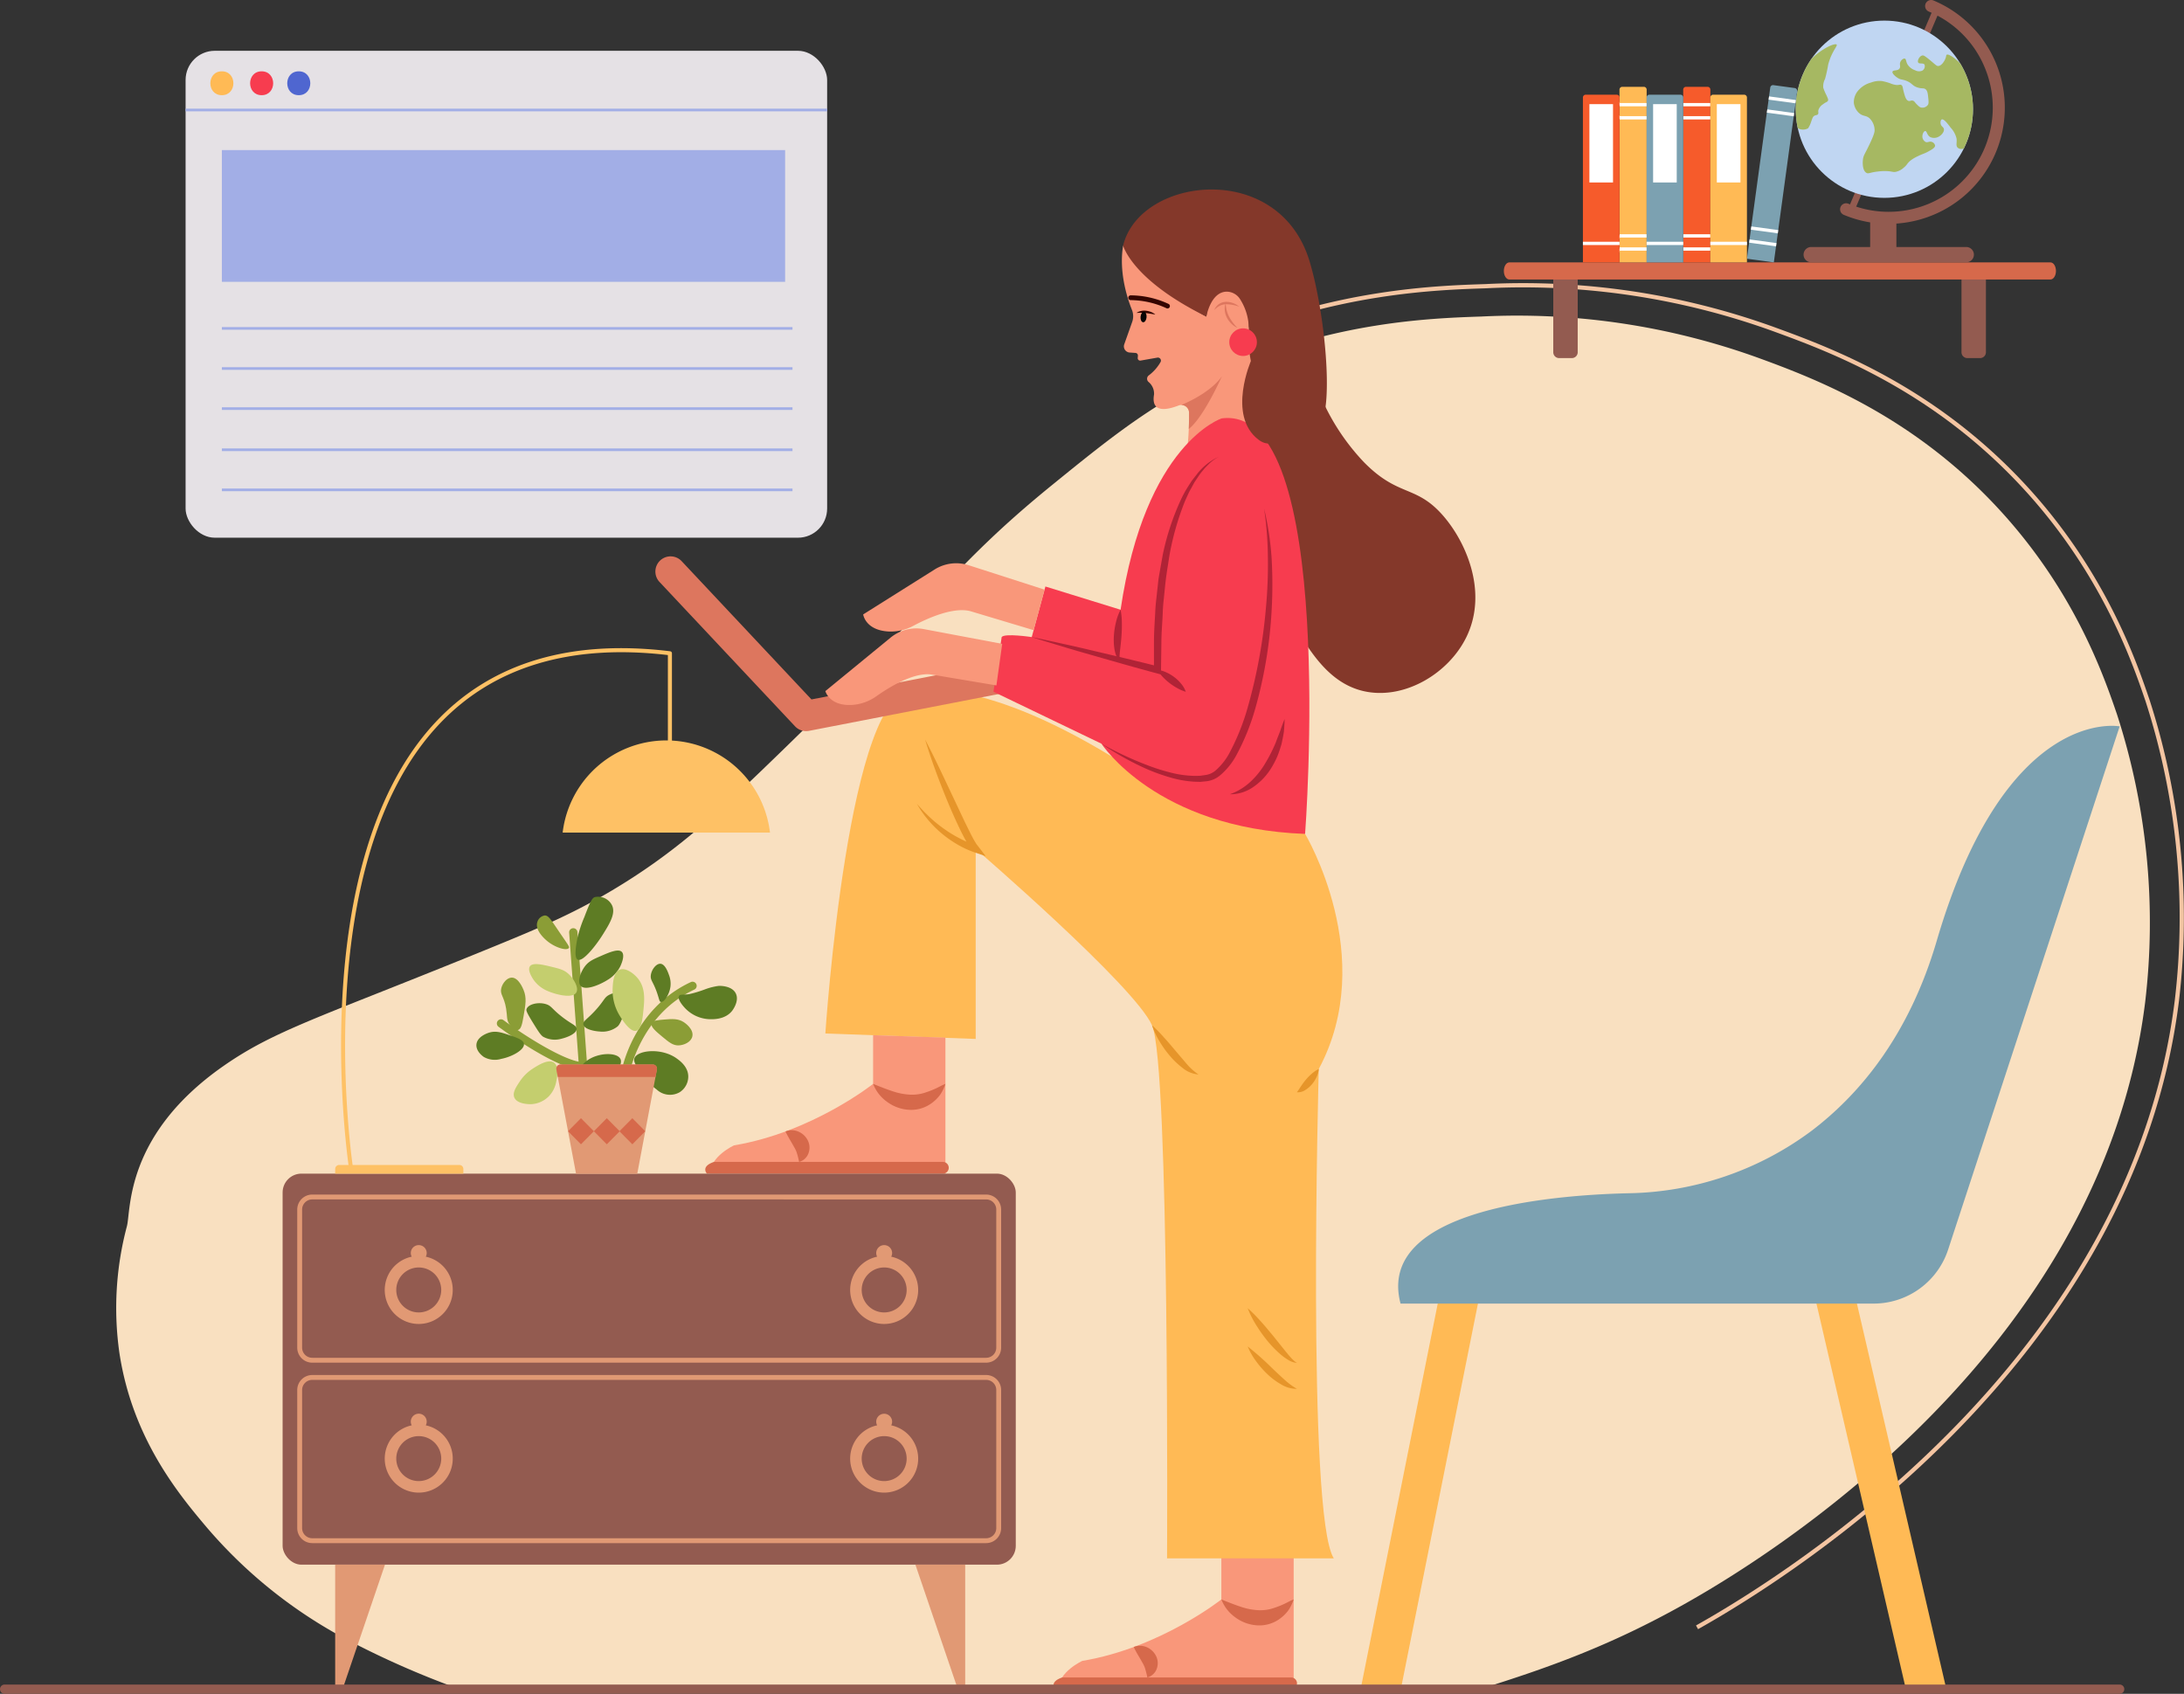
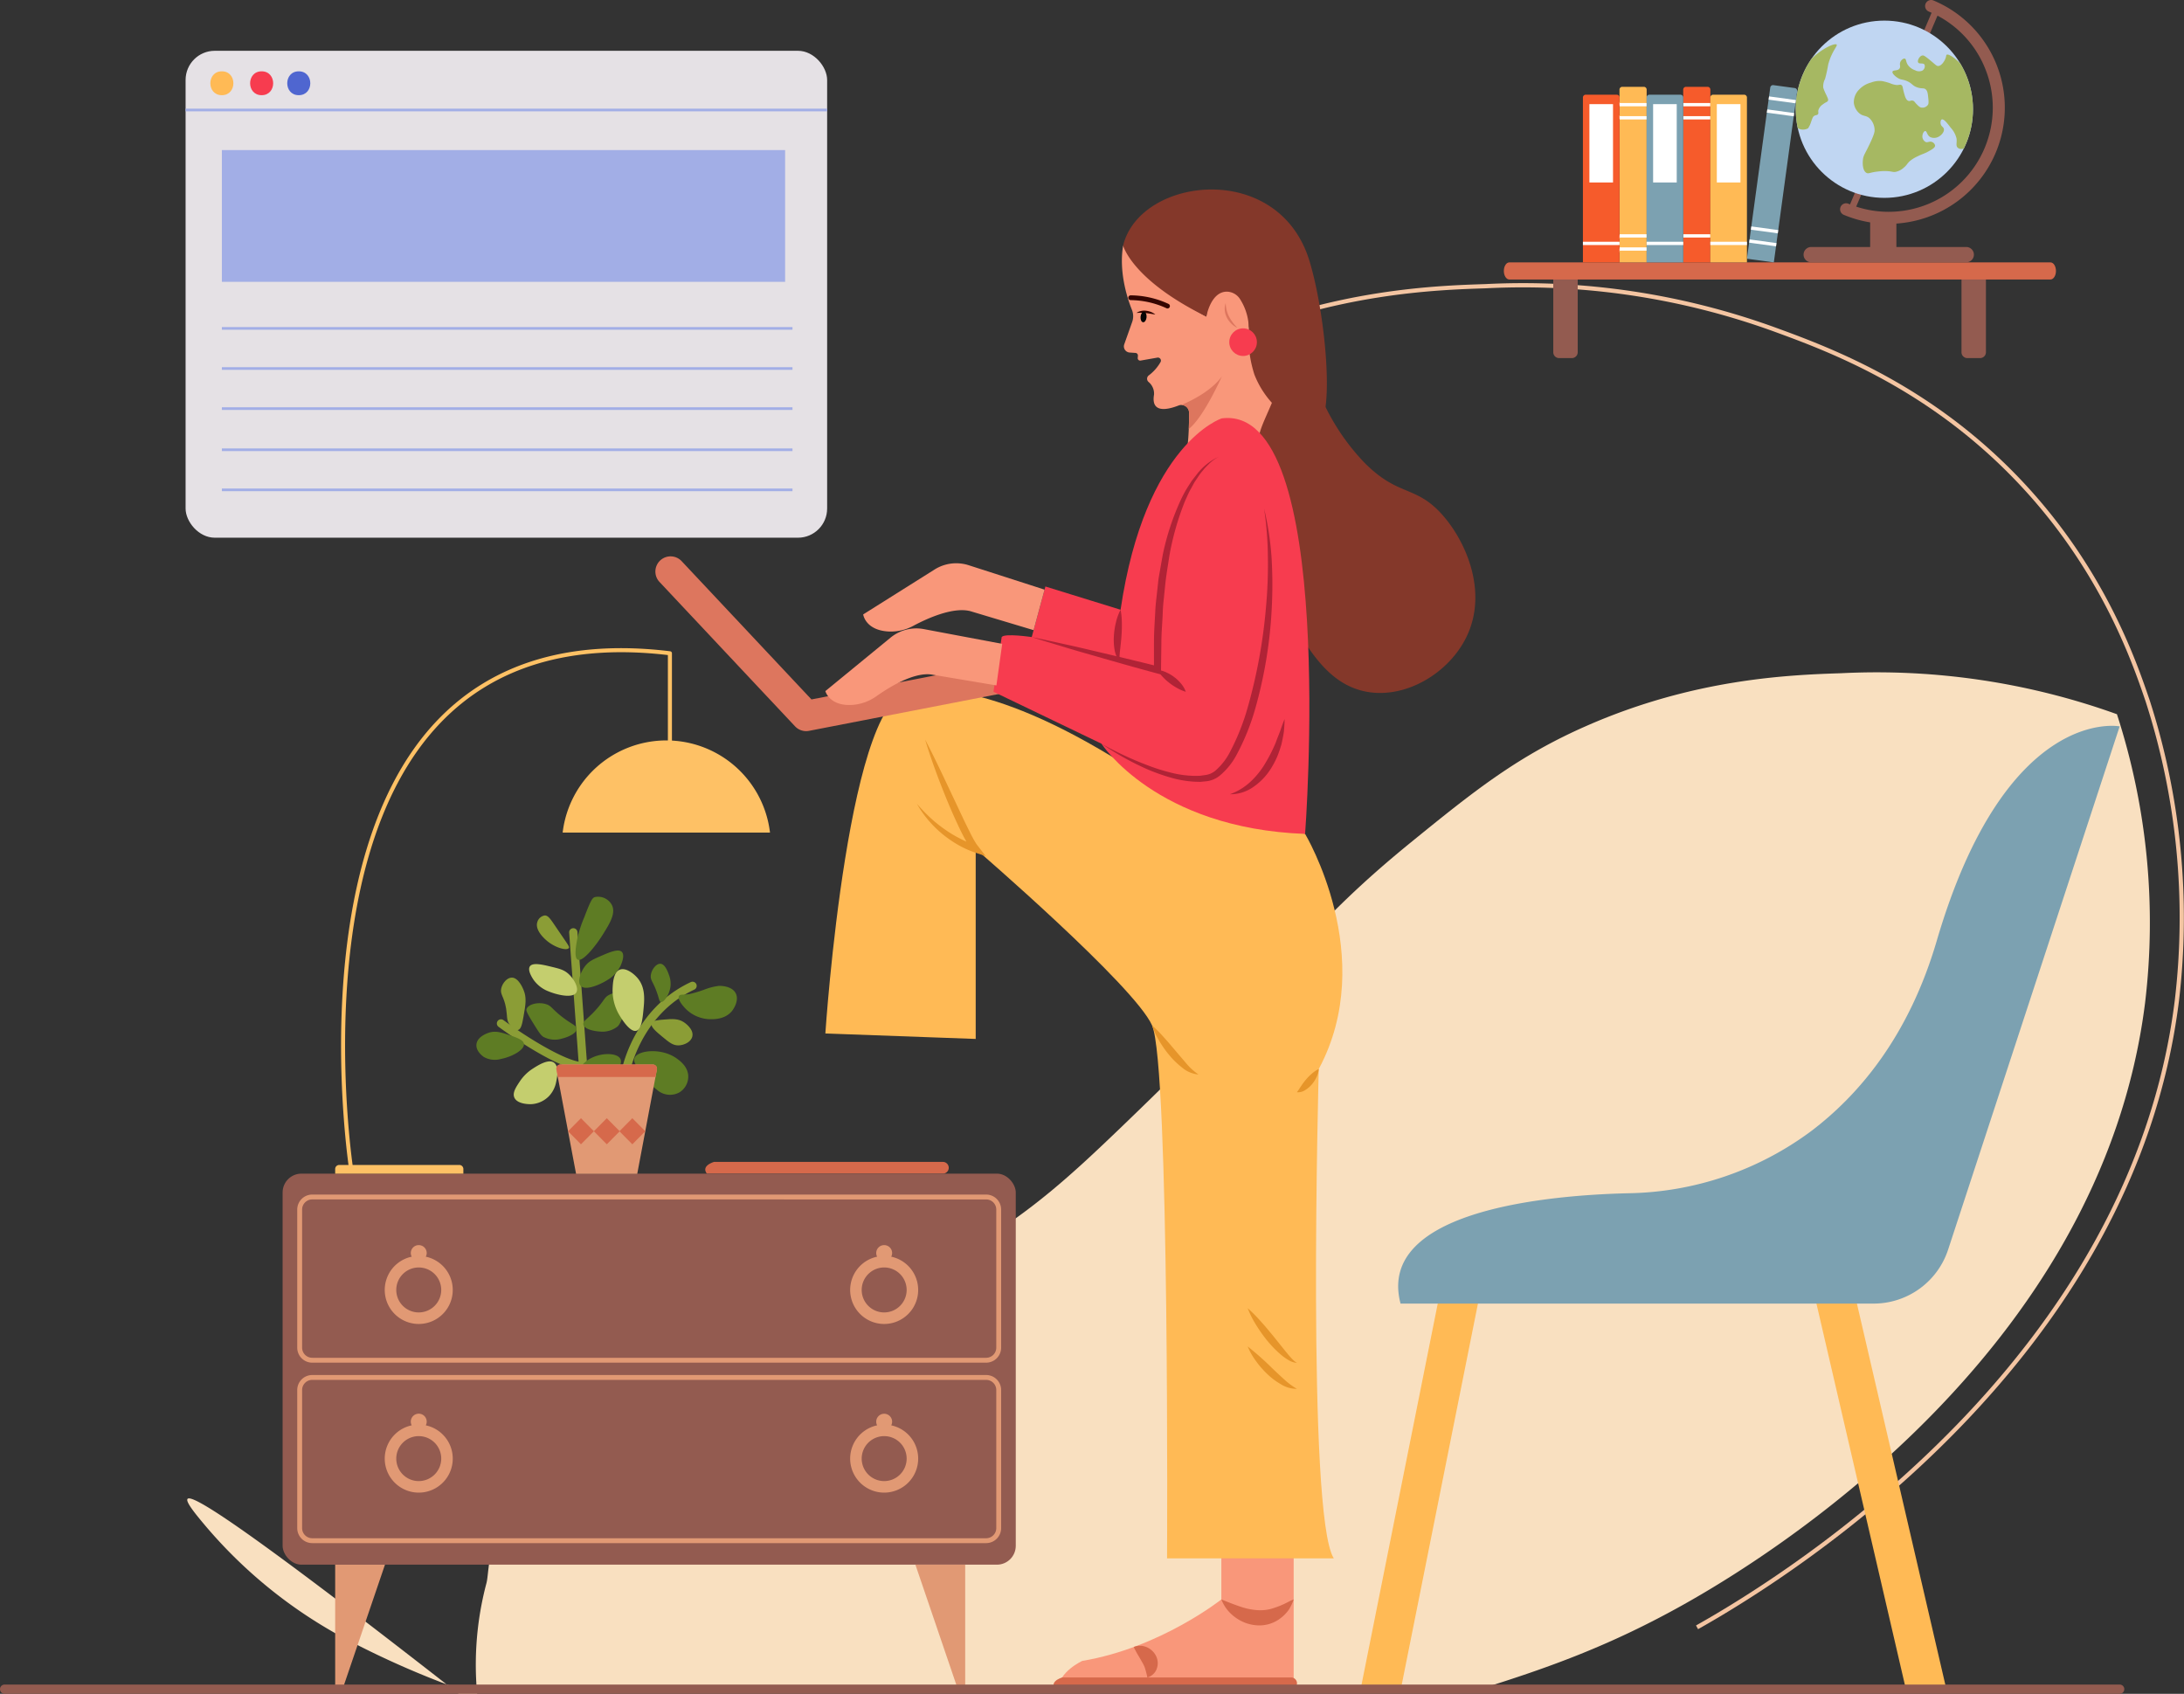
<svg xmlns="http://www.w3.org/2000/svg" viewBox="0 0 471.405 365.58" id="girl-working-from-home">
  <rect x="0" y="0" width="471.405" height="365.58" fill="#333333" stroke="none" />
  <g id="Layer_2">
    <g id="Layer_1-2">
-       <path fill="#f9e0c0" d="M319.417,364.579c14.837-4.638,28.149-9.377,44.164-18.37,16.517-9.276,89.888-53.422,99.43-129.825a145.735,145.735,0,0,0-6.081-62.233c-2.949-8.646-9.066-26.012-24.506-43.187-18.9-21.036-40.466-29.19-53.111-33.801a153.247,153.247,0,0,0-59.548-8.847c-11.468.374-31.71,1.214-54.718,11.267-15.01,6.556-24.342,14.033-38.092,25.209-21.785,17.722-24.652,25.099-62.762,61.694-10.463,10.043-19.064,17.959-32.194,25.757-9.103,5.405-16.462,8.427-30.039,13.942-33.371,13.559-42.873,16.304-53.793,23.937-21.237,14.855-19.862,31.055-20.775,34.543a68.594,68.594,0,0,0-1.616,27.364C28.561,310.354,38.43,322.333,44.557,329.583a103.263,103.263,0,0,0,30.039,24.141,191.964,191.964,0,0,0,24.615,10.856Z" />
+       <path fill="#f9e0c0" d="M319.417,364.579c14.837-4.638,28.149-9.377,44.164-18.37,16.517-9.276,89.888-53.422,99.43-129.825a145.735,145.735,0,0,0-6.081-62.233a153.247,153.247,0,0,0-59.548-8.847c-11.468.374-31.71,1.214-54.718,11.267-15.01,6.556-24.342,14.033-38.092,25.209-21.785,17.722-24.652,25.099-62.762,61.694-10.463,10.043-19.064,17.959-32.194,25.757-9.103,5.405-16.462,8.427-30.039,13.942-33.371,13.559-42.873,16.304-53.793,23.937-21.237,14.855-19.862,31.055-20.775,34.543a68.594,68.594,0,0,0-1.616,27.364C28.561,310.354,38.43,322.333,44.557,329.583a103.263,103.263,0,0,0,30.039,24.141,191.964,191.964,0,0,0,24.615,10.856Z" />
      <path fill="#f4c5a2" d="M366.521,351.627l-.447-.797c21.822-12.258,93.766-58.212,103.336-134.888a151.845,151.845,0,0,0-6.312-64.617c-2.718-7.972-9.082-26.641-25.427-44.825C417.655,84.228,394.808,75.895,382.533,71.418a158.9,158.9,0,0,0-61.856-9.192c-10.534.342-32.453,1.053-56.829,11.696l-.365-.836c24.536-10.714,46.574-11.429,57.165-11.772A159.744,159.744,0,0,1,382.846,70.561c12.35,4.504,35.337,12.887,55.505,35.329,16.469,18.323,22.875,37.116,25.61,45.141a152.79,152.79,0,0,1,6.355,65.025C460.693,293.156,388.438,339.316,366.521,351.627Z" />
      <polygon fill="#ffba55" points="411.376 364.579 391.633 279.482 399.924 277.56 420.083 364.452 411.376 364.579" />
      <polygon fill="#ffba55" points="302.388 364.452 293.711 364.452 311.064 277.687 319.408 279.355 302.388 364.452" />
      <path fill="#7ca1b1" d="M302.301,281.358H404.409a16.925,16.925,0,0,0,16.083-11.652L457.518,156.776s-24.508-4.765-39.485,46.293c-5.928,20.211-16.444,32.954-26.985,40.976a67.975,67.975,0,0,1-39.635,13.499C334.915,257.935,296.95,261.026,302.301,281.358Z" />
      <path fill="#935b50" d="M335.265 58.477h5.275a0 0 0 0 1 0 0V76.025a1.263 1.263 0 0 1-1.263 1.263h-2.749a1.263 1.263 0 0 1-1.263-1.263V58.477A0 0 0 0 1 335.265 58.477ZM423.378 58.477h5.275a0 0 0 0 1 0 0V76.025a1.263 1.263 0 0 1-1.263 1.263h-2.749a1.263 1.263 0 0 1-1.263-1.263V58.477A0 0 0 0 1 423.378 58.477Z" />
      <path fill="#d6694b" d="M442.585,60.322H325.78c-.653,0-1.183-.826-1.183-1.844s.53-1.844,1.183-1.844H442.585c.653,0,1.183.826,1.183,1.844S443.238,60.322,442.585,60.322Z" />
      <rect width="5.961" height=".721" x="348.194" y="53.691" fill="#fff" />
      <rect width="5.961" height=".721" x="348.194" y="50.811" fill="#fff" />
      <rect width="5.961" height=".721" x="348.194" y="24.894" fill="#fff" />
      <rect width="5.961" height=".721" x="348.194" y="22.015" fill="#fff" />
      <path fill="#7ca1b1" d="M364.19,34.532H401.476a0,0,0,0,1,0,0v5.863a0,0,0,0,1,0,0H364.19a.609.609,0,0,1-.609-.609v-4.644a.609.609,0,0,1,.609-.609Z" transform="rotate(97.76 382.528 37.463)" />
      <rect width=".708" height="5.863" x="384.343" y="18.62" fill="#fff" transform="rotate(-82.237 384.697 21.552)" />
      <rect width=".708" height="5.862" x="383.961" y="21.427" fill="#fff" transform="rotate(-82.245 384.314 24.358)" />
      <rect width=".708" height="5.863" x="380.519" y="46.683" fill="#fff" transform="rotate(-82.246 380.873 49.615)" />
      <rect width=".708" height="5.862" x="380.136" y="49.49" fill="#fff" transform="rotate(-82.236 380.49 52.42)" />
      <path fill="#f65b2b" d="M369.174,19.347l0,37.286h-5.863l0-37.286a.609.609,0,0,1,.609-.609h4.644A.609.609,0,0,1,369.174,19.347Z" />
-       <rect width="5.863" height=".709" x="363.312" y="53.39" fill="#fff" />
      <rect width="5.863" height=".709" x="363.312" y="50.558" fill="#fff" />
      <rect width="5.863" height=".709" x="363.312" y="25.068" fill="#fff" />
      <rect width="5.863" height=".709" x="363.312" y="22.235" fill="#fff" />
      <path fill="#ffba55" d="M369.167,56.633V21.047a.609.609,0,0,1,.609-.609h6.683a.609.609,0,0,1,.609.609V56.633Z" />
      <rect width="7.902" height=".709" x="369.167" y="52.179" fill="#fff" />
      <rect width="16.908" height="5.098" x="364.664" y="28.382" fill="#fff" transform="rotate(90 373.118 30.93)" />
      <path fill="#ffba55" d="M349.558,19.347l0,37.286h5.863l0-37.286a.609.609,0,0,0-.609-.609h-4.644A.609.609,0,0,0,349.558,19.347Z" />
      <rect width="5.863" height=".709" x="349.558" y="53.39" fill="#fff" />
      <rect width="5.863" height=".709" x="349.558" y="50.558" fill="#fff" />
      <rect width="5.863" height=".709" x="349.558" y="25.068" fill="#fff" />
      <rect width="5.863" height=".709" x="349.558" y="22.235" fill="#fff" />
      <path fill="#f65b2b" d="M349.565,56.633V21.047a.609.609,0,0,0-.609-.609h-6.683a.609.609,0,0,0-.609.609V56.633Z" />
      <rect width="7.901" height=".709" x="341.663" y="52.179" fill="#fff" />
      <rect width="16.908" height="5.098" x="337.16" y="28.382" fill="#fff" transform="rotate(90 345.614 30.93)" />
      <path fill="#7ca1b1" d="M341.877,34.584H377.464a0,0,0,0,1,0,0V42.486a0,0,0,0,1,0,0h-35.587a.609.609,0,0,1-.609-.609V35.194a.609.609,0,0,1,.609-.609Z" transform="rotate(90 359.366 38.535)" />
      <rect width="7.902" height=".709" x="355.415" y="52.179" fill="#fff" />
      <rect width="16.908" height="5.098" x="350.912" y="28.382" fill="#fff" transform="rotate(90 359.366 30.93)" />
      <rect width="47.493" height="1.416" x="385.025" y="23.004" fill="#935b50" transform="rotate(-66.936 408.771 23.712)" />
      <circle cx="406.73" cy="23.577" r="19.129" fill="#c0d6f2" />
      <path fill="#a6b862" d="M390.995 12.703a19.115 19.115 0 0 0-2.954 14.954c.012.007.023.016.036.022a2.225 2.225 0 0 0 2.201 0 5.752 5.752 0 0 0 .683-1.518c.275-.72.333-.955.607-1.138.349-.234.642-.113.835-.379.174-.239.007-.433.076-.835a2.293 2.293 0 0 1 .987-1.29c.652-.525.988-.47 1.105-.828.073-.224-.009-.4-.346-1.146a11.712 11.712 0 0 1-.683-1.594 3.345 3.345 0 0 1 .379-1.897 29.558 29.558 0 0 0 .683-3.112c.768-2.916 2.102-4.038 1.821-4.326C396.08 9.263 393.432 10.329 390.995 12.703ZM423.116 13.706c-1.322-1.36-2.583-2.115-2.936-1.888-.154.099-.053.33-.304.911-.24.555-.824 1.482-1.518 1.518-.311.016-.455-.157-1.442-.987-1.47-1.236-1.723-1.333-1.973-1.29-.641.11-1.152 1.118-.911 1.518.236.392 1.089.021 1.366.455a1.106 1.106 0 0 1-.455 1.29 1.768 1.768 0 0 1-1.594-.076 3.024 3.024 0 0 1-1.594-1.214c-.406-.669-.283-1.194-.607-1.29-.294-.087-.71.251-.911.607-.346.615.075 1.062-.228 1.518-.39.587-1.37.268-1.518.683-.137.384.574 1.021 1.138 1.366.698.427.936.263 1.821.607 1.325.515 1.236 1.054 2.429 1.442 1.036.337 1.381.021 1.821.455.362.357.418.921.531 2.049.09.896-.014 1.11-.076 1.214a1.442 1.442 0 0 1-1.518.607c-.303-.08-.505-.281-.911-.683-.465-.461-.465-.637-.759-.759-.452-.188-.666.139-1.063 0-.527-.185-.738-.969-.987-1.897-.251-.937-.197-1.329-.531-1.518-.273-.154-.443.033-1.063 0a4.767 4.767 0 0 1-1.366-.379 11.943 11.943 0 0 0-1.67-.455 4.994 4.994 0 0 0-2.429.304 5.373 5.373 0 0 0-2.58 1.518A3.855 3.855 0 0 0 400.144 22.215a3.514 3.514 0 0 0 1.138 2.201c.879.768 1.468.411 2.277 1.138a3.651 3.651 0 0 1 1.062 2.429c.022.394-.015.941-1.214 3.415-.933 1.925-1.177 2.144-1.29 2.96-.126.913-.08 2.511.759 2.96.464.248.691-.113 2.504-.304a10.903 10.903 0 0 1 2.049-.076c1.029.07 1.154.251 1.746.152a3.691 3.691 0 0 0 1.746-.911c.752-.613.68-.89 1.442-1.518a7.31 7.31 0 0 1 1.518-.911c1.109-.562 1.405-.536 2.353-1.063.827-.46 1.465-.824 1.442-1.29a1.024 1.024 0 0 0-.683-.759c-.57-.221-.881.206-1.366 0a1.375 1.375 0 0 1-.683-1.366c.042-.432.307-.984.607-.987.38-.004.36.877 1.063 1.29a2.021 2.021 0 0 0 1.973-.152c.516-.318 1.119-1.0.987-1.594-.101-.453-.551-.5-.683-1.063-.087-.371-.016-.883.228-.987.458-.195 1.418 1.099 1.897 1.746a5.27 5.27 0 0 1 1.29 2.353c.13.923-.2 1.538.228 1.973a1.167 1.167 0 0 0 .911.304 1.232 1.232 0 0 0 .454-.141 19.139 19.139 0 0 0-.782-18.31Z" />
      <path fill="#935b50" d="M407.617,48.311a24.945,24.945,0,0,1-9.645-1.942,1.298,1.298,0,1,1,1.002-2.395A22.481,22.481,0,0,0,428.45,14.705a22.332,22.332,0,0,0-12.124-12.209,1.298,1.298,0,1,1,1.002-2.395,25.076,25.076,0,0,1-9.711,48.21Z" />
      <path fill="#935b50" d="M424.403,53.31H409.325V47.492a1.651,1.651,0,0,0-1.651-1.651c-.912,0-4.01.739-4.01,1.651V53.31H390.943a1.651,1.651,0,0,0,0,3.303h33.46a1.651,1.651,0,1,0,0-3.303Z" />
      <path fill="#f9977a" d="M263.623,334.702v10.509s-13.164,10.458-30.023,13.268c0,0-5.151,2.365-5.151,6.099h50.783V335.221Z" />
      <path fill="#d6694b" d="M229.28,362.051h49.405a1.262,1.262,0,0,1,1.262,1.262v.004a1.262,1.262,0,0,1-1.262,1.262l-50.933 0S226.297,363.046,229.28,362.051Z" />
      <path fill="#d6694b" d="M244.708 355.478a3.53 3.53 0 0 1 2.622-.034 3.994 3.994 0 0 1 2.101 1.793 3.481 3.481 0 0 1 .224 2.995 2.98 2.98 0 0 1-2.006 1.819 17.663 17.663 0 0 0-.552-2.133 6.485 6.485 0 0 0-.537-1.099c-.189-.34-.429-.769-.749-1.302C245.493 356.973 245.125 356.355 244.708 355.478ZM263.623 345.211c1.52.607 2.875 1.152 4.188 1.58a13.976 13.976 0 0 0 3.753.741 8.98 8.98 0 0 0 3.623-.552 18.083 18.083 0 0 0 1.938-.768c.675-.298 1.302-.704 2.108-1.001a9.689 9.689 0 0 1-1.051 2.214 8.001 8.001 0 0 1-1.748 1.811 7.454 7.454 0 0 1-5.007 1.57 8.805 8.805 0 0 1-4.828-1.75A8.493 8.493 0 0 1 263.623 345.211Z" />
      <path fill="#84382a" d="M279.928,70.239c2.454.661,1.617,5.734,4.426,13.571a48.027,48.027,0,0,0,10.031,15.931c7.249,7.381,10.968,4.99,16.521,10.915,5.282,5.636,10.456,16.909,5.605,26.846-3.801,7.788-13.077,13.355-21.536,11.8-7.724-1.42-11.904-8.251-15.34-13.866-2.213-3.616-3.32-6.531-7.965-33.041-2.166-12.361-3.019-17.973,0-24.191C273.652,74.12,277.411,69.56,279.928,70.239Z" />
      <path fill="#ffba55" d="M178.149,223.056s5.015-76.113,19.176-73.753c0,0,12.819-4.13,42.696,14.013l41.677,16.668s15.931,26.551,2.95,50.742c0,0-2.655,96.469,3.245,105.615h-35.992s.59-106.5-3.245-115.055-38.057-38.057-38.057-38.057v41.007Z" />
      <path fill="#dd765e" d="M173.999,157.801a3.279,3.279,0,0,1-2.39-1.034l-29.255-31.159a3.278,3.278,0,1,1,4.779-4.488l28.017,29.841,40.341-7.834a3.278,3.278,0,0,1,1.25,6.436L174.624,157.741A3.305,3.305,0,0,1,173.999,157.801Z" />
      <path fill="#f9977a" d="M255.673,99.539c.87-2.707.993-7.517.976-10.477a1.659,1.659,0,0,0-2.26-1.54c-2.46.958-6.01,1.703-5.296-2.371a3.269,3.269,0,0,0-1.157-2.69.908.908,0,0,1-.024-1.403,9.479,9.479,0,0,0,2.607-2.953.653.653,0,0,0-.703-.919l-3.63.638a.525.525,0,0,1-.614-.562l.041-.481a.56.56,0,0,0-.52-.607l-1.265-.086a1.332,1.332,0,0,1-1.165-1.775l1.714-4.831a3.68,3.68,0,0,0-.055-2.6c-.978-2.444-2.862-8.148-1.902-13.894,0,0,4.32,7.812,17.969,15.34,0,0,.657-9.148,7.213-4.359,0,0,2.554,1.773,1.861,8.43l2.741,2.063a10.656,10.656,0,0,1,3.944,6.016c.844,3.489-5.578,13.155-4.171,14.473C271.977,94.952,252.721,108.723,255.673,99.539Z" />
      <path fill="#350500" d="M252 66.576a.511.511 0 0 1-.229-.055 18.954 18.954 0 0 0-7.725-1.744h-.007a.517.517 0 0 1-.007-1.033 19.66 19.66 0 0 1 8.199 1.854A.516.516 0 0 1 252 66.576ZM249.373 67.887c-.714-.111-1.37-.239-2.037-.305-.332-.047-.662-.051-.998-.069-.339-.016-.673.02-1.04.026a3.065 3.065 0 0 1 2.094-.47 3.973 3.973 0 0 1 1.053.266A3.109 3.109 0 0 1 249.373 67.887Z" />
      <ellipse cx="246.833" cy="68.419" fill="#050505" rx="1.136" ry=".651" transform="rotate(-85.121 246.833 68.42)" />
-       <path fill="#dd765e" d="M267.475,66.188a4.38,4.38,0,0,0-2.908-1.042,2.921,2.921,0,0,0-1.529.525,2.698,2.698,0,0,0-.943,1.25,4.608,4.608,0,0,1,1.155-.907,3.364,3.364,0,0,1,1.342-.352A8.586,8.586,0,0,1,267.475,66.188Z" />
      <path fill="#dd765e" d="M267.085,70.752a10.058,10.058,0,0,1-1.808-2.435,5.866,5.866,0,0,1-.514-1.391,8.954,8.954,0,0,1-.208-1.521,3.711,3.711,0,0,0-.19,1.585,4.169,4.169,0,0,0,.451,1.559,5.023,5.023,0,0,0,.957,1.301A4.292,4.292,0,0,0,267.085,70.752Z" />
      <path fill="#84382a" d="M242.421,52.99s1.855,7.403,17.969,15.34c0,0,.921-5.402,4.442-5.38a3.455,3.455,0,0,1,2.896,1.727,11.887,11.887,0,0,1,1.736,7.724,27.131,27.131,0,0,0,1.286,8.427,19.851,19.851,0,0,0,4.488,6.851c2.167,2.263,8.414,5.783,9.772,3.816,2.809-4.069,1.012-23.905-2.336-35.068C276.09,34.472,246.053,38.127,242.421,52.99Z" />
      <circle cx="268.315" cy="73.849" r="2.981" fill="#f73c4f" />
      <path fill="#dd765e" d="M263.739,81.221c-2.692,3.831-8.794,6.199-8.794,6.199h0a1.654,1.654,0,0,1,1.705,1.642c.006,1.008-.008,2.236-.059,3.518C259.798,90.117,263.739,81.221,263.739,81.221Z" />
      <path fill="#f73c4f" d="M263.702,90.3s-16.521,5.31-21.831,41.302l-16.226-5.015L222.696,137.502s-5.9-.885-6.49,0l-1.77,11.801,23.306,11.21s11.801,18.291,43.957,19.471C281.698,179.984,288.779,87.055,263.702,90.3Z" />
      <path fill="#b02336" d="M263.112,98.56a9.247,9.247,0,0,0-2.449,1.86,10.274,10.274,0,0,0-1.035,1.135,12.619,12.619,0,0,0-.935,1.218l-.851,1.277c-.257.443-.491.9-.738,1.348-.517.881-.905,1.834-1.332,2.762a59.392,59.392,0,0,0-3.368,11.801c-.303,2.033-.663,4.055-.881,6.1l-.311,3.07c-.115,1.022-.208,2.046-.239,3.077-.071,2.059-.279,4.111-.291,6.174l-.083,6.188-.013,1.002-.942-.253c-4.515-1.214-9.011-2.498-13.505-3.79-2.249-.639-4.497-1.28-6.733-1.969-2.239-.677-4.481-1.342-6.71-2.059,2.295.462,4.576.978,6.861,1.481,2.288.491,4.563,1.03,6.837,1.571,4.553,1.068,9.103,2.145,13.636,3.291l-.955.749.005-6.247c.005-2.083.167-4.166.272-6.247.041-1.042.143-2.08.267-3.118l.34-3.114c.083-1.041.308-2.067.477-3.098l.55-3.087a54.762,54.762,0,0,1,3.94-11.911,24.392,24.392,0,0,1,1.515-2.76c.287-.441.562-.888.858-1.32l.97-1.242A12.691,12.691,0,0,1,263.112,98.56Z" />
      <path fill="#b02336" d="M237.741 160.513a72.278 72.278 0 0 0 9.749 4.581 42.119 42.119 0 0 0 5.089 1.628 22.172 22.172 0 0 0 5.205.737c.432-.01.866 0 1.294-.025l1.262-.182a4.195 4.195 0 0 0 2.093-1.004 13.641 13.641 0 0 0 3.097-4.035 49.651 49.651 0 0 0 3.879-9.871 113.822 113.822 0 0 0 3.829-21.082 99.737 99.737 0 0 0 .431-10.742 75.771 75.771 0 0 0-.82-10.745 63.886 63.886 0 0 1 1.623 10.714 98.32 98.32 0 0 1 .024 10.863 96.926 96.926 0 0 1-3.514 21.451 49.766 49.766 0 0 1-4.104 10.174 15.023 15.023 0 0 1-3.557 4.398 5.517 5.517 0 0 1-2.745 1.227l-1.421.144c-.471.009-.939-.02-1.408-.03a23.287 23.287 0 0 1-5.435-.996 40.773 40.773 0 0 1-5.125-1.885A61.437 61.437 0 0 1 237.741 160.513ZM241.871 131.602a15.131 15.131 0 0 1 .274 2.835c.027.93-.014 1.849-.074 2.76-.064.912-.155 1.816-.266 2.713-.046.448-.108.897-.135 1.339a4.467 4.467 0 0 0-.017.657.762.762 0 0 0 .218.598.822.822 0 0 1-.642-.435 3.481 3.481 0 0 1-.353-.693 7.103 7.103 0 0 1-.349-1.437 12.809 12.809 0 0 1-.09-2.856 15.913 15.913 0 0 1 .443-2.789A11.139 11.139 0 0 1 241.871 131.602Z" />
      <path fill="#b02336" d="M249.837 144.582a5.976 5.976 0 0 1 1.963.57 8.695 8.695 0 0 1 1.685 1.011 8.338 8.338 0 0 1 1.424 1.364 5.513 5.513 0 0 1 1.031 1.775 8.302 8.302 0 0 1-1.852-.794 11.904 11.904 0 0 1-1.597-1.042 11.613 11.613 0 0 1-1.428-1.275A7.57 7.57 0 0 1 249.837 144.582ZM265.473 171.428a12.915 12.915 0 0 0 4.416-2.682 17.748 17.748 0 0 0 3.179-3.948 33.523 33.523 0 0 0 2.329-4.61c.288-.823.63-1.635.945-2.463.288-.837.572-1.681.932-2.522-.001.903-.077 1.804-.15 2.712-.136.894-.318 1.787-.514 2.678-.267.872-.53 1.752-.884 2.602a18.812 18.812 0 0 1-1.266 2.467 13.544 13.544 0 0 1-3.783 4.086A8.685 8.685 0 0 1 265.473 171.428Z" />
      <path fill="#e6952a" d="M199.685 159.628c2.025 3.862 3.855 7.798 5.708 11.717l2.765 5.871 1.427 2.891c.253.461.491.951.757 1.389l.399.655.374.488 1.644 2.145-2.371-.798a21.051 21.051 0 0 1-3.838-1.78 24.924 24.924 0 0 1-3.392-2.407 23.369 23.369 0 0 1-2.91-2.936 22.453 22.453 0 0 1-2.334-3.368 37.021 37.021 0 0 0 2.804 2.922 28.433 28.433 0 0 0 3.109 2.516 25.984 25.984 0 0 0 3.393 2.055 19.872 19.872 0 0 0 3.591 1.488l-.727 1.347c-.22-.251-.468-.524-.648-.778l-.46-.729c-.304-.487-.547-.971-.823-1.458q-.773-1.459-1.455-2.949c-.929-1.976-1.792-3.976-2.61-5.992C202.458 167.882 200.939 163.806 199.685 159.628ZM248.657 221.286a32.933 32.933 0 0 1 2.619 2.672c.829.909 1.615 1.838 2.394 2.767l2.346 2.748a12.771 12.771 0 0 0 2.672 2.434 6.251 6.251 0 0 1-3.534-1.489 17.373 17.373 0 0 1-2.736-2.637 22.997 22.997 0 0 1-2.169-3.07A16.454 16.454 0 0 1 248.657 221.286ZM284.648 230.726a4.873 4.873 0 0 1-.505 1.798 6.687 6.687 0 0 1-.973 1.506 5.85 5.85 0 0 1-1.381 1.2 2.778 2.778 0 0 1-1.86.511c.407-.524.66-.985.989-1.448a12.964 12.964 0 0 1 1.007-1.329 10.335 10.335 0 0 1 1.202-1.209A6.642 6.642 0 0 1 284.648 230.726ZM269.308 282.353a32.817 32.817 0 0 1 2.851 2.872c.901.984 1.733 2.017 2.584 3.026l2.468 3.08c.198.267.418.502.623.757a9.14 9.14 0 0 0 .636.743 6.179 6.179 0 0 0 .672.708 4.274 4.274 0 0 0 .785.615 4.16 4.16 0 0 1-1.966-.698 11.613 11.613 0 0 1-1.668-1.232 23.618 23.618 0 0 1-2.822-2.937 31.309 31.309 0 0 1-2.336-3.3A20.819 20.819 0 0 1 269.308 282.353ZM269.308 290.614a62.767 62.767 0 0 1 5.301 4.704c.832.807 1.674 1.586 2.524 2.355a15.716 15.716 0 0 0 2.796 2.087 6.481 6.481 0 0 1-3.536-1.043 14.558 14.558 0 0 1-2.916-2.213 19.466 19.466 0 0 1-2.373-2.731A14.661 14.661 0 0 1 269.308 290.614Z" />
-       <path fill="#f9977a" d="M188.457,223.431V233.94s-13.164,10.458-30.023,13.268c0,0-5.151,2.365-5.151,6.099h50.783V223.95Z" />
      <path fill="#d6694b" d="M154.113,250.779h49.405a1.262,1.262,0,0,1,1.262,1.262v.004a1.262,1.262,0,0,1-1.262,1.262l-50.933 0S151.131,251.775,154.113,250.779Z" />
-       <path fill="#d6694b" d="M169.541 244.207a3.53 3.53 0 0 1 2.622-.034 3.994 3.994 0 0 1 2.101 1.793 3.481 3.481 0 0 1 .224 2.995 2.98 2.98 0 0 1-2.006 1.819 17.649 17.649 0 0 0-.552-2.133 6.493 6.493 0 0 0-.537-1.099c-.189-.34-.429-.769-.749-1.302C170.327 245.702 169.959 245.084 169.541 244.207ZM188.457 233.94c1.52.607 2.875 1.152 4.188 1.58a13.985 13.985 0 0 0 3.753.741 8.98 8.98 0 0 0 3.623-.552 18.074 18.074 0 0 0 1.938-.768c.676-.298 1.302-.704 2.109-1.001a9.694 9.694 0 0 1-1.051 2.214 8.001 8.001 0 0 1-1.748 1.811 7.454 7.454 0 0 1-5.007 1.57 8.806 8.806 0 0 1-4.828-1.75A8.492 8.492 0 0 1 188.457 233.94Z" />
      <path fill="#f9977a" d="M223.1,136.007l2.363-8.742-16.444-5.293a8.774,8.774,0,0,0-7.293.946l-15.411,9.693s.453,3.476,5.622,3.695a10.28,10.28,0,0,0,5.258-1.264c2.817-1.503,8.457-4.103,12.23-3.138Z" />
      <path fill="#f9977a" d="M215.07,147.936l1.252-8.969-16.976-3.197a8.774,8.774,0,0,0-7.118,1.85l-14.079,11.543s.884,3.392,6.039,2.963a10.28,10.28,0,0,0,5.059-1.911c2.607-1.843,7.878-5.128,11.742-4.641Z" />
-       <path fill="#84382a" d="M270.085,77.708s-5.302,11.962,1.552,17.188S282.551,78.753,270.085,77.708Z" />
      <rect width="158.248" height="84.399" x="61" y="253.308" fill="#935b50" rx="4.07" />
      <path fill="#e19974" d="M212.852 294.109H67.396A3.242 3.242 0 0 1 64.157 290.87V261.064a3.242 3.242 0 0 1 3.239-3.239H212.852a3.243 3.243 0 0 1 3.239 3.239V290.87A3.243 3.243 0 0 1 212.852 294.109ZM67.396 258.876a2.19 2.19 0 0 0-2.187 2.187V290.87a2.19 2.19 0 0 0 2.187 2.187H212.852a2.19 2.19 0 0 0 2.188-2.187V261.064a2.19 2.19 0 0 0-2.188-2.187ZM212.852 333.057H67.396a3.242 3.242 0 0 1-3.239-3.239V300.012a3.242 3.242 0 0 1 3.239-3.239H212.852a3.243 3.243 0 0 1 3.239 3.239v29.806A3.243 3.243 0 0 1 212.852 333.057ZM67.396 297.824a2.19 2.19 0 0 0-2.187 2.187v29.806a2.19 2.19 0 0 0 2.187 2.187H212.852a2.19 2.19 0 0 0 2.188-2.187V300.012a2.19 2.19 0 0 0-2.188-2.187Z" />
      <path fill="#e19974" d="M91.905 271.235a1.699 1.699 0 0 0 .197-.783 1.717 1.717 0 0 0-3.434 0 1.698 1.698 0 0 0 .197.783 7.34 7.34 0 1 0 3.039 0Zm-1.52 12.031a4.852 4.852 0 1 1 4.852-4.852A4.858 4.858 0 0 1 90.385 283.266ZM192.364 271.235a1.698 1.698 0 0 0 .197-.783 1.717 1.717 0 1 0-3.434 0 1.698 1.698 0 0 0 .197.783 7.34 7.34 0 1 0 3.039 0Zm-1.52 12.031a4.852 4.852 0 1 1 4.852-4.852A4.858 4.858 0 0 1 190.844 283.266ZM91.905 307.636a1.698 1.698 0 0 0 .197-.783 1.717 1.717 0 1 0-3.237.783 7.34 7.34 0 1 0 3.04 0Zm-1.52 12.032a4.852 4.852 0 1 1 4.852-4.852A4.858 4.858 0 0 1 90.385 319.668ZM192.364 307.636a1.698 1.698 0 0 0 .197-.783 1.717 1.717 0 0 0-3.434 0 1.698 1.698 0 0 0 .197.783 7.34 7.34 0 1 0 3.04 0Zm-1.52 12.032a4.852 4.852 0 1 1 4.852-4.852A4.858 4.858 0 0 1 190.844 319.668Z" />
      <polygon fill="#e19974" points="72.346 337.707 72.346 364.579 73.939 364.579 83.095 337.707 72.346 337.707" />
      <polygon fill="#e19974" points="208.333 337.707 208.333 364.579 206.741 364.579 197.584 337.707 208.333 337.707" />
      <path fill="#935b50" d="M457.518,365.58H1a1,1,0,0,1,0-2H457.518a1,1,0,1,1,0,2Z" />
      <path fill="#fec165" d="M75.853,253.199a.437.437,0,0,1-.431-.367c-.106-.666-10.332-66.932,19.093-97.491,11.94-12.401,28.812-17.375,50.135-14.777a.437.437,0,0,1,.384.434V159.936a.437.437,0,1,1-.873,0V141.384c-20.857-2.453-37.349,2.443-49.016,14.562-29.127,30.25-18.966,96.086-18.859,96.747a.437.437,0,0,1-.362.501A.567.567,0,0,1,75.853,253.199Z" />
      <path fill="#fec165" d="M166.199 179.694H121.448a22.531 22.531 0 0 1 44.75 0ZM73.22 251.437H99.141a.874.874 0 0 1 .874.874v.997a0 0 0 0 1 0 0H72.346a0 0 0 0 1 0 0v-.997A.874.874 0 0 1 73.22 251.437Z" />
      <rect width="138.473" height="105.091" x="40.059" y="10.963" fill="#e5e1e5" rx="6.296" />
      <rect width="138.473" height=".572" x="40.059" y="23.453" fill="#a2aee6" />
      <path fill="#ffba55" d="M47.889,20.545c3.315,0,3.32-5.152,0-5.152-3.315,0-3.32,5.152,0,5.152Z" />
      <path fill="#f73c4f" d="M56.475,20.545c3.315,0,3.32-5.152,0-5.152-3.315,0-3.32,5.152,0,5.152Z" />
      <path fill="#4f66d0" d="M64.488,20.545c3.315,0,3.32-5.152,0-5.152-3.315,0-3.32,5.152,0,5.152Z" />
      <rect width="121.576" height="28.436" x="47.889" y="32.393" fill="#a2aee6" />
      <rect width="123.164" height=".572" x="47.889" y="70.595" fill="#a2aee6" />
      <rect width="123.164" height=".572" x="47.889" y="79.25" fill="#a2aee6" />
      <rect width="123.164" height=".572" x="47.889" y="87.905" fill="#a2aee6" />
      <rect width="123.164" height=".572" x="47.889" y="96.788" fill="#a2aee6" />
      <rect width="123.164" height=".572" x="47.889" y="105.442" fill="#a2aee6" />
      <path fill="#8b9d36" d="M125.985,231.027c-5.44,0-17.006-8.401-18.387-9.419a.894.894,0,0,1,1.061-1.439c5.294,3.902,14.824,9.802,17.871,9.014a.894.894,0,1,1,.447,1.73A3.96,3.96,0,0,1,125.985,231.027Z" />
      <path fill="#8b9d36" d="M125.899 231.696a.894.894 0 0 1-.891-.828l-2.158-29.583a.894.894 0 0 1 1.783-.131l2.158 29.583a.894.894 0 0 1-.826.957C125.943 231.695 125.921 231.696 125.899 231.696ZM134.975 232.481a.863.863 0 0 1-.157-.014.894.894 0 0 1-.724-1.036c.098-.555 2.551-13.648 15.01-19.461a.893.893 0 1 1 .756 1.619c-11.626 5.425-13.983 18.027-14.006 18.154A.893.893 0 0 1 134.975 232.481Z" />
      <path fill="#5e7c24" d="M133.906 228.539c-.727-1.423-4.632-1.425-7.126.323a6.829 6.829 0 0 0-2.402 3.152c-.425 1.094-1.104 2.844-.16 4.041a3.543 3.543 0 0 0 3.923.727 19.122 19.122 0 0 0 3.363-3.313C132.951 231.637 134.492 229.686 133.906 228.539ZM136.949 228.377c-.272.715.268 1.534 1.281 3.071a14.755 14.755 0 0 0 3.523 3.718 4.203 4.203 0 0 0 4.964.566 4.021 4.021 0 0 0 1.841-3.394c-.017-2.094-1.806-3.39-2.482-3.879C142.801 226.086 137.607 226.65 136.949 228.377ZM146.557 214.962c.239-.407.857-.2 2.242-.404a25.786 25.786 0 0 0 3.443-1.051 13.249 13.249 0 0 1 2.962-.727c.42.002 2.791.013 3.603 1.616.85 1.68-.724 3.702-.801 3.798-1.521 1.901-4.121 1.808-4.964 1.778a7.664 7.664 0 0 1-5.364-2.586C147.488 217.174 146.142 215.668 146.557 214.962ZM124.699 207.122c-.845-.426-.351-3.129-.08-4.606a27.42 27.42 0 0 1 1.521-4.607c1.401-3.691 1.721-4.089 2.242-4.283a3.351 3.351 0 0 1 3.683 1.697c.926 1.792-.494 4.058-2.002 6.465C128.615 204.1 125.798 207.676 124.699 207.122Z" />
      <path fill="#c4ce6e" d="M124.379,214.234c.622-1.012-.522-2.99-1.681-4.041-.973-.882-1.969-1.122-3.683-1.535-1.926-.464-4.045-.975-4.644-.081-.571.852.546,2.527.801,2.909a7.078,7.078,0,0,0,3.283,2.505C120.165,214.7,123.577,215.54,124.379,214.234Z" />
      <path fill="#5e7c24" d="M124.459 222.074c.023-.805-1.141-.972-3.523-2.909-1.891-1.538-1.945-2.073-3.043-2.424-1.68-.538-3.874-.026-4.244 1.051-.09.264-.078.578 1.361 2.909 1.119 1.813 1.69 2.727 2.242 3.071a5.26 5.26 0 0 0 4.003.404C122.261 223.937 124.428 223.164 124.459 222.074ZM125.334 212.772c-.785-.889.005-3.036.968-4.273.808-1.038 1.748-1.447 3.367-2.152 1.818-.792 3.819-1.663 4.561-.886.708.741-.107 2.584-.293 3.005a7.111 7.111 0 0 1-2.807 3.038C129.565 212.499 126.347 213.918 125.334 212.772ZM125.915 221.124c-.16-.789.958-1.155 2.975-3.478 1.601-1.844 1.563-2.38 2.584-2.917 1.564-.821 3.812-.698 4.359.298.134.244.175.556-.845 3.102-.793 1.981-1.2 2.98-1.685 3.414a5.268 5.268 0 0 1-3.875 1.093C128.398 222.577 126.131 222.193 125.915 221.124ZM113.089 225.306c-.112-.877-1.556-1.361-3.283-1.94-1.56-.523-2.798-.938-4.244-.485-.256.08-2.53.792-2.722 2.505-.173 1.537 1.466 2.658 1.601 2.748a4.843 4.843 0 0 0 3.763.404C110.457 228.106 113.255 226.596 113.089 225.306Z" />
      <path fill="#c4ce6e" d="M119.575,229.347c-1.206-.86-3.481.599-4.564,1.293a9.571,9.571,0,0,0-2.802,2.748c-.834,1.252-1.628,2.443-1.201,3.475.613,1.484,3.261,1.462,3.603,1.455a5.758,5.758,0,0,0,3.923-1.778,6.125,6.125,0,0,0,1.521-3.071C120.201,232.796,120.765,230.196,119.575,229.347Z" />
      <path fill="#8b9d36" d="M109.967 221.104c-.678-.986-.441-1.685-.721-3.394-.445-2.717-1.392-3.065-1.041-4.445.276-1.086 1.212-2.246 2.242-2.263 1.442-.024 2.37 2.205 2.562 2.667.7 1.681.442 3.147 0 5.657-.288 1.639-.508 2.812-1.201 2.99C111.139 222.488 110.342 221.649 109.967 221.104ZM140.632 220.861c.214-.605 1.348-.697 2.722-.808 1.717-.139 3.004-.243 4.244.566.191.124 2.197 1.471 1.841 3.071-.278 1.25-1.832 1.906-2.962 1.94-1.227.036-2.061-.657-3.603-1.94C141.659 222.68 140.369 221.607 140.632 220.861Z" />
      <path fill="#5e7c24" d="M142.634,216.255c-.308-.07-.327-.499-.721-1.697-.879-2.676-1.567-2.919-1.441-4.041.139-1.241,1.163-2.562,2.082-2.505,1.001.062,1.599,1.744,1.842,2.425a5.243,5.243,0,0,1,.32,2.505C144.491,214.679,143.302,216.407,142.634,216.255Z" />
      <path fill="#8b9d36" d="M122.777,204.617c-.467.663-3.12-.122-4.884-1.697-.45-.402-2.444-2.182-1.921-3.879a1.999,1.999,0,0,1,1.601-1.455c.748-.018,1.234.741,2.482,2.586C122.621,203.966,122.982,204.327,122.777,204.617Z" />
      <path fill="#c4ce6e" d="M137.349,222.478c-1.344.366-3.102-2.472-3.523-3.152a10.426,10.426,0,0,1-1.601-5.819c.058-1.285.162-3.628,1.521-4.202,1.302-.55,3.063.816,3.923,1.859,1.698,2.057,1.428,4.718,1.201,6.95C138.694,219.852,138.458,222.176,137.349,222.478Z" />
      <path fill="#e19974" d="M137.544,253.358H124.342l-4.247-22.533a.896.896,0,0,1,.874-1.066h19.948a.896.896,0,0,1,.874,1.066Z" />
      <path fill="#d6694b" d="M141.485,232.453l.307-1.628a.896.896,0,0,0-.874-1.066H120.969a.896.896,0,0,0-.874,1.066l.307,1.628Z" />
      <polygon fill="#d6694b" points="125.398 246.977 122.609 244.162 125.398 241.347 128.186 244.162 125.398 246.977" />
      <polygon fill="#d6694b" points="130.975 246.977 128.186 244.162 130.975 241.347 133.764 244.162 130.975 246.977" />
      <polygon fill="#d6694b" points="136.489 246.977 133.7 244.162 136.489 241.347 139.277 244.162 136.489 246.977" />
    </g>
  </g>
</svg>